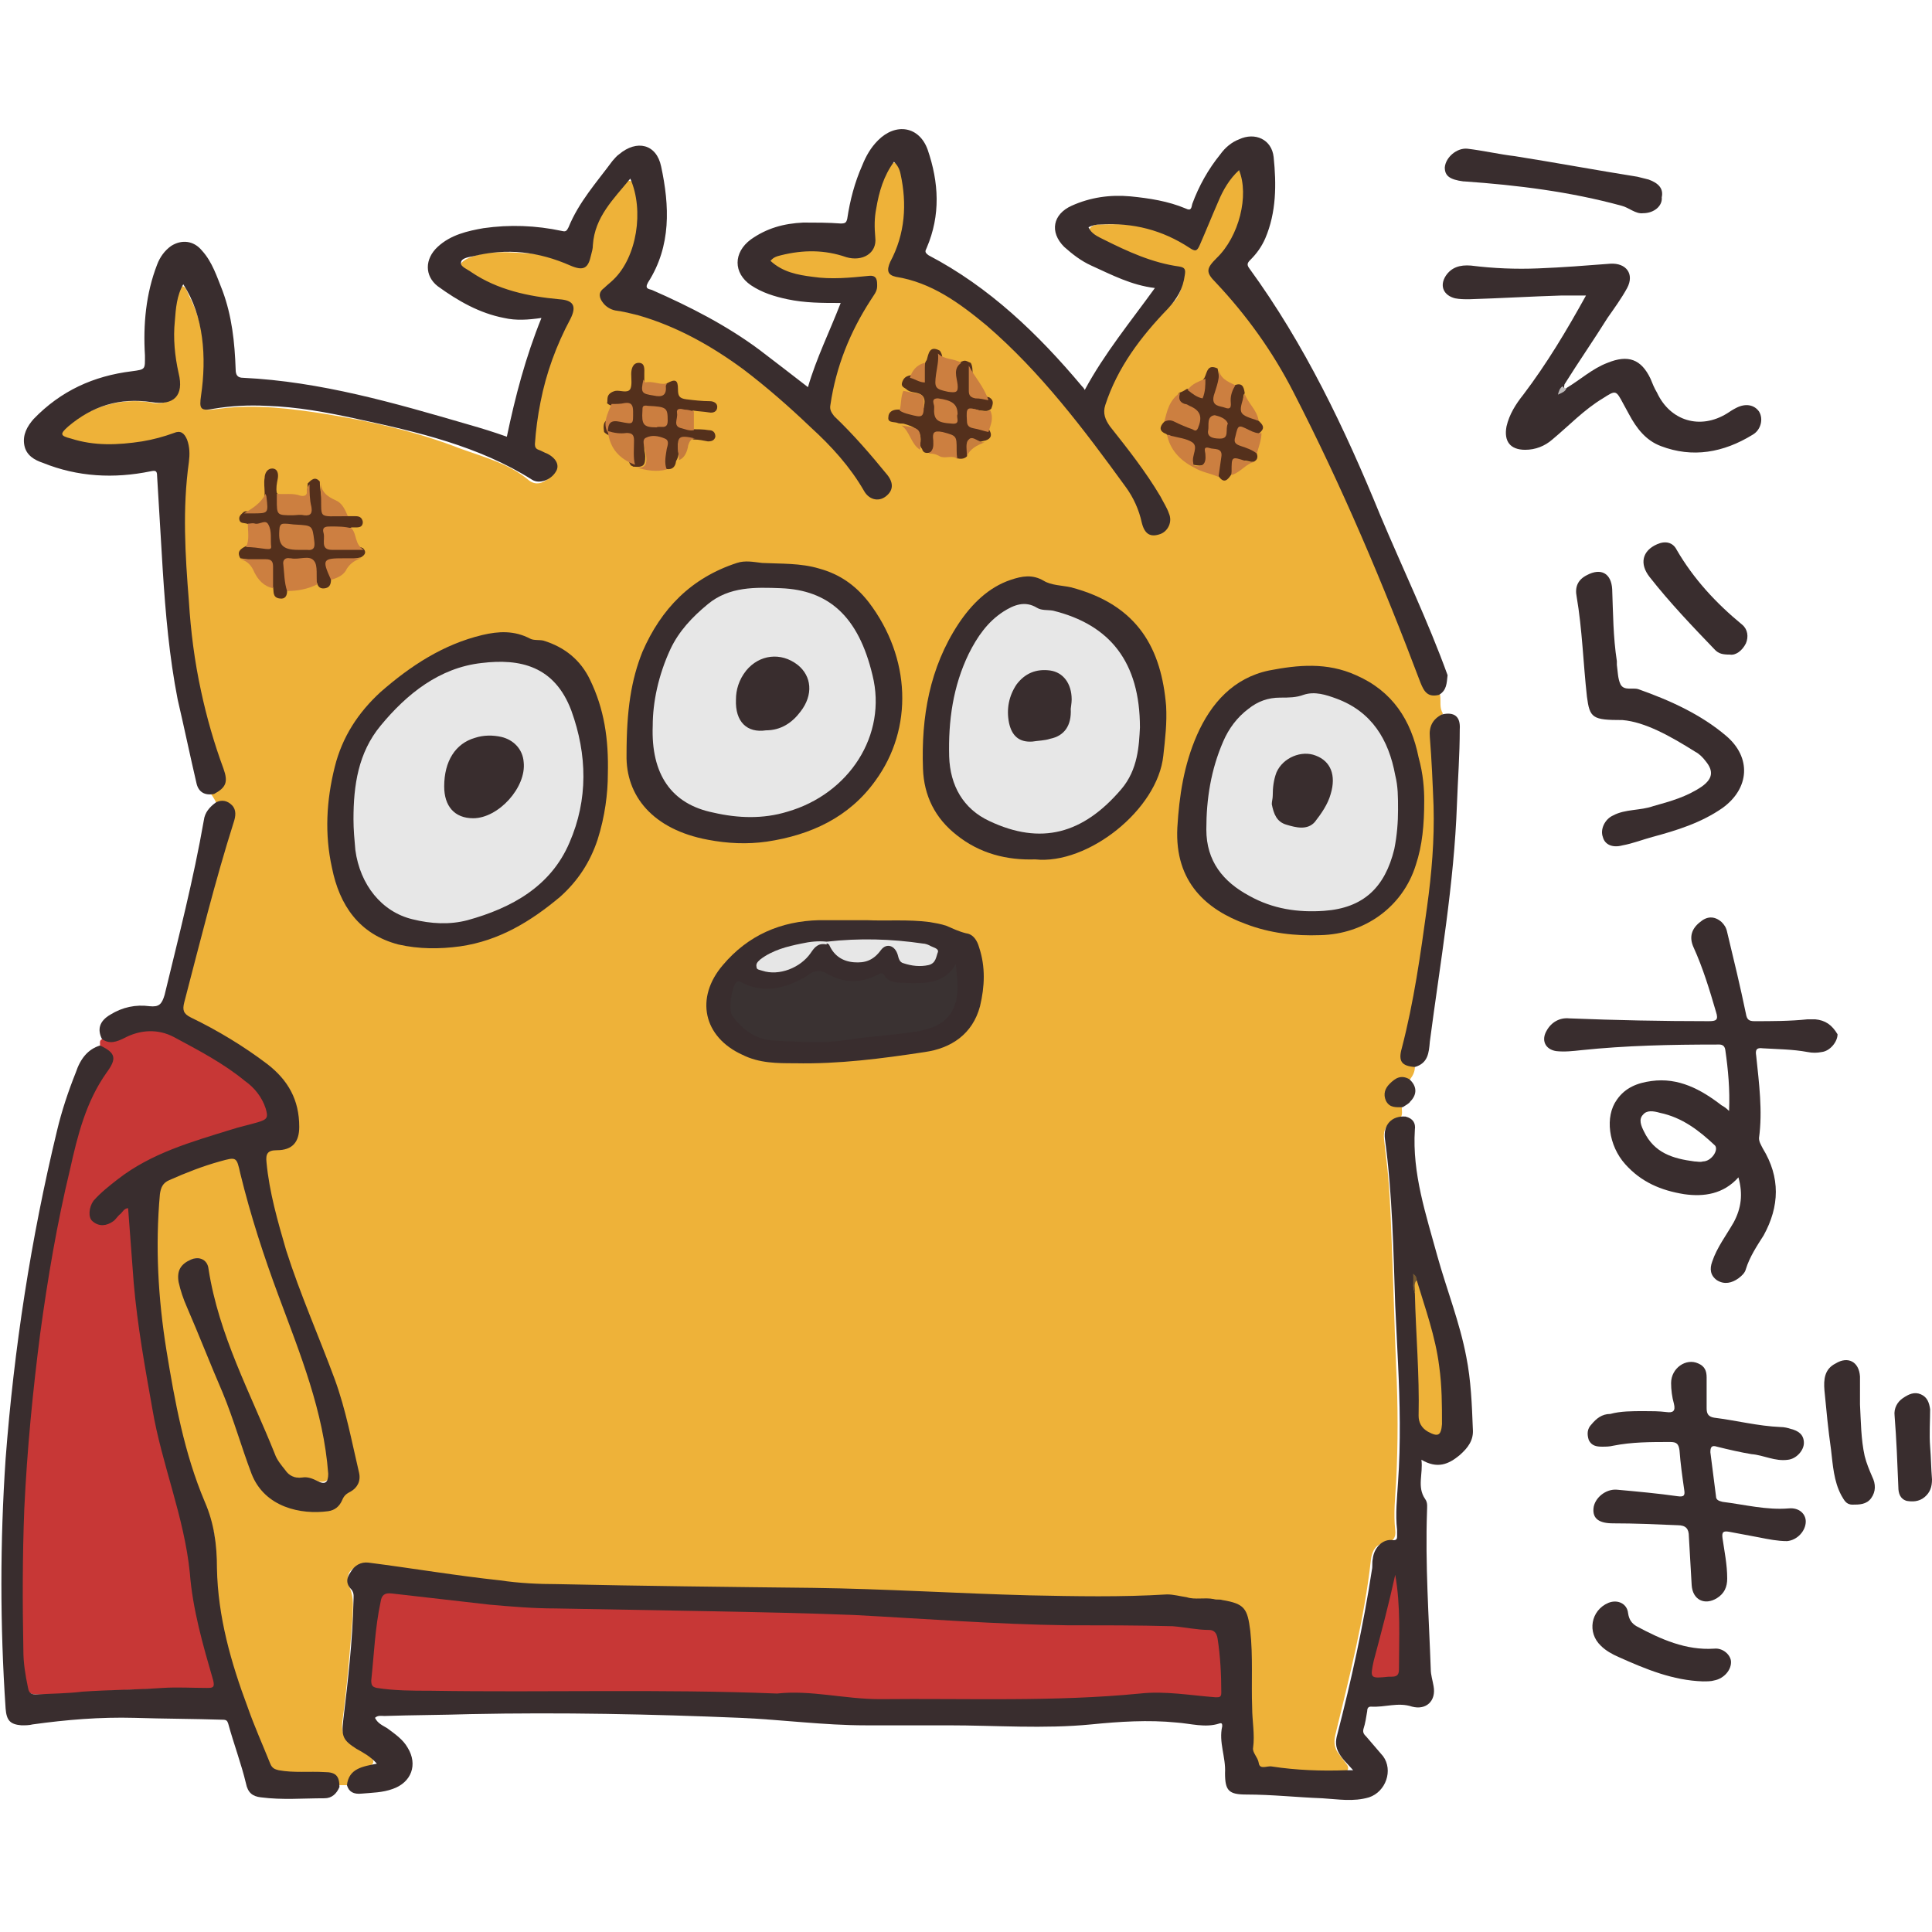
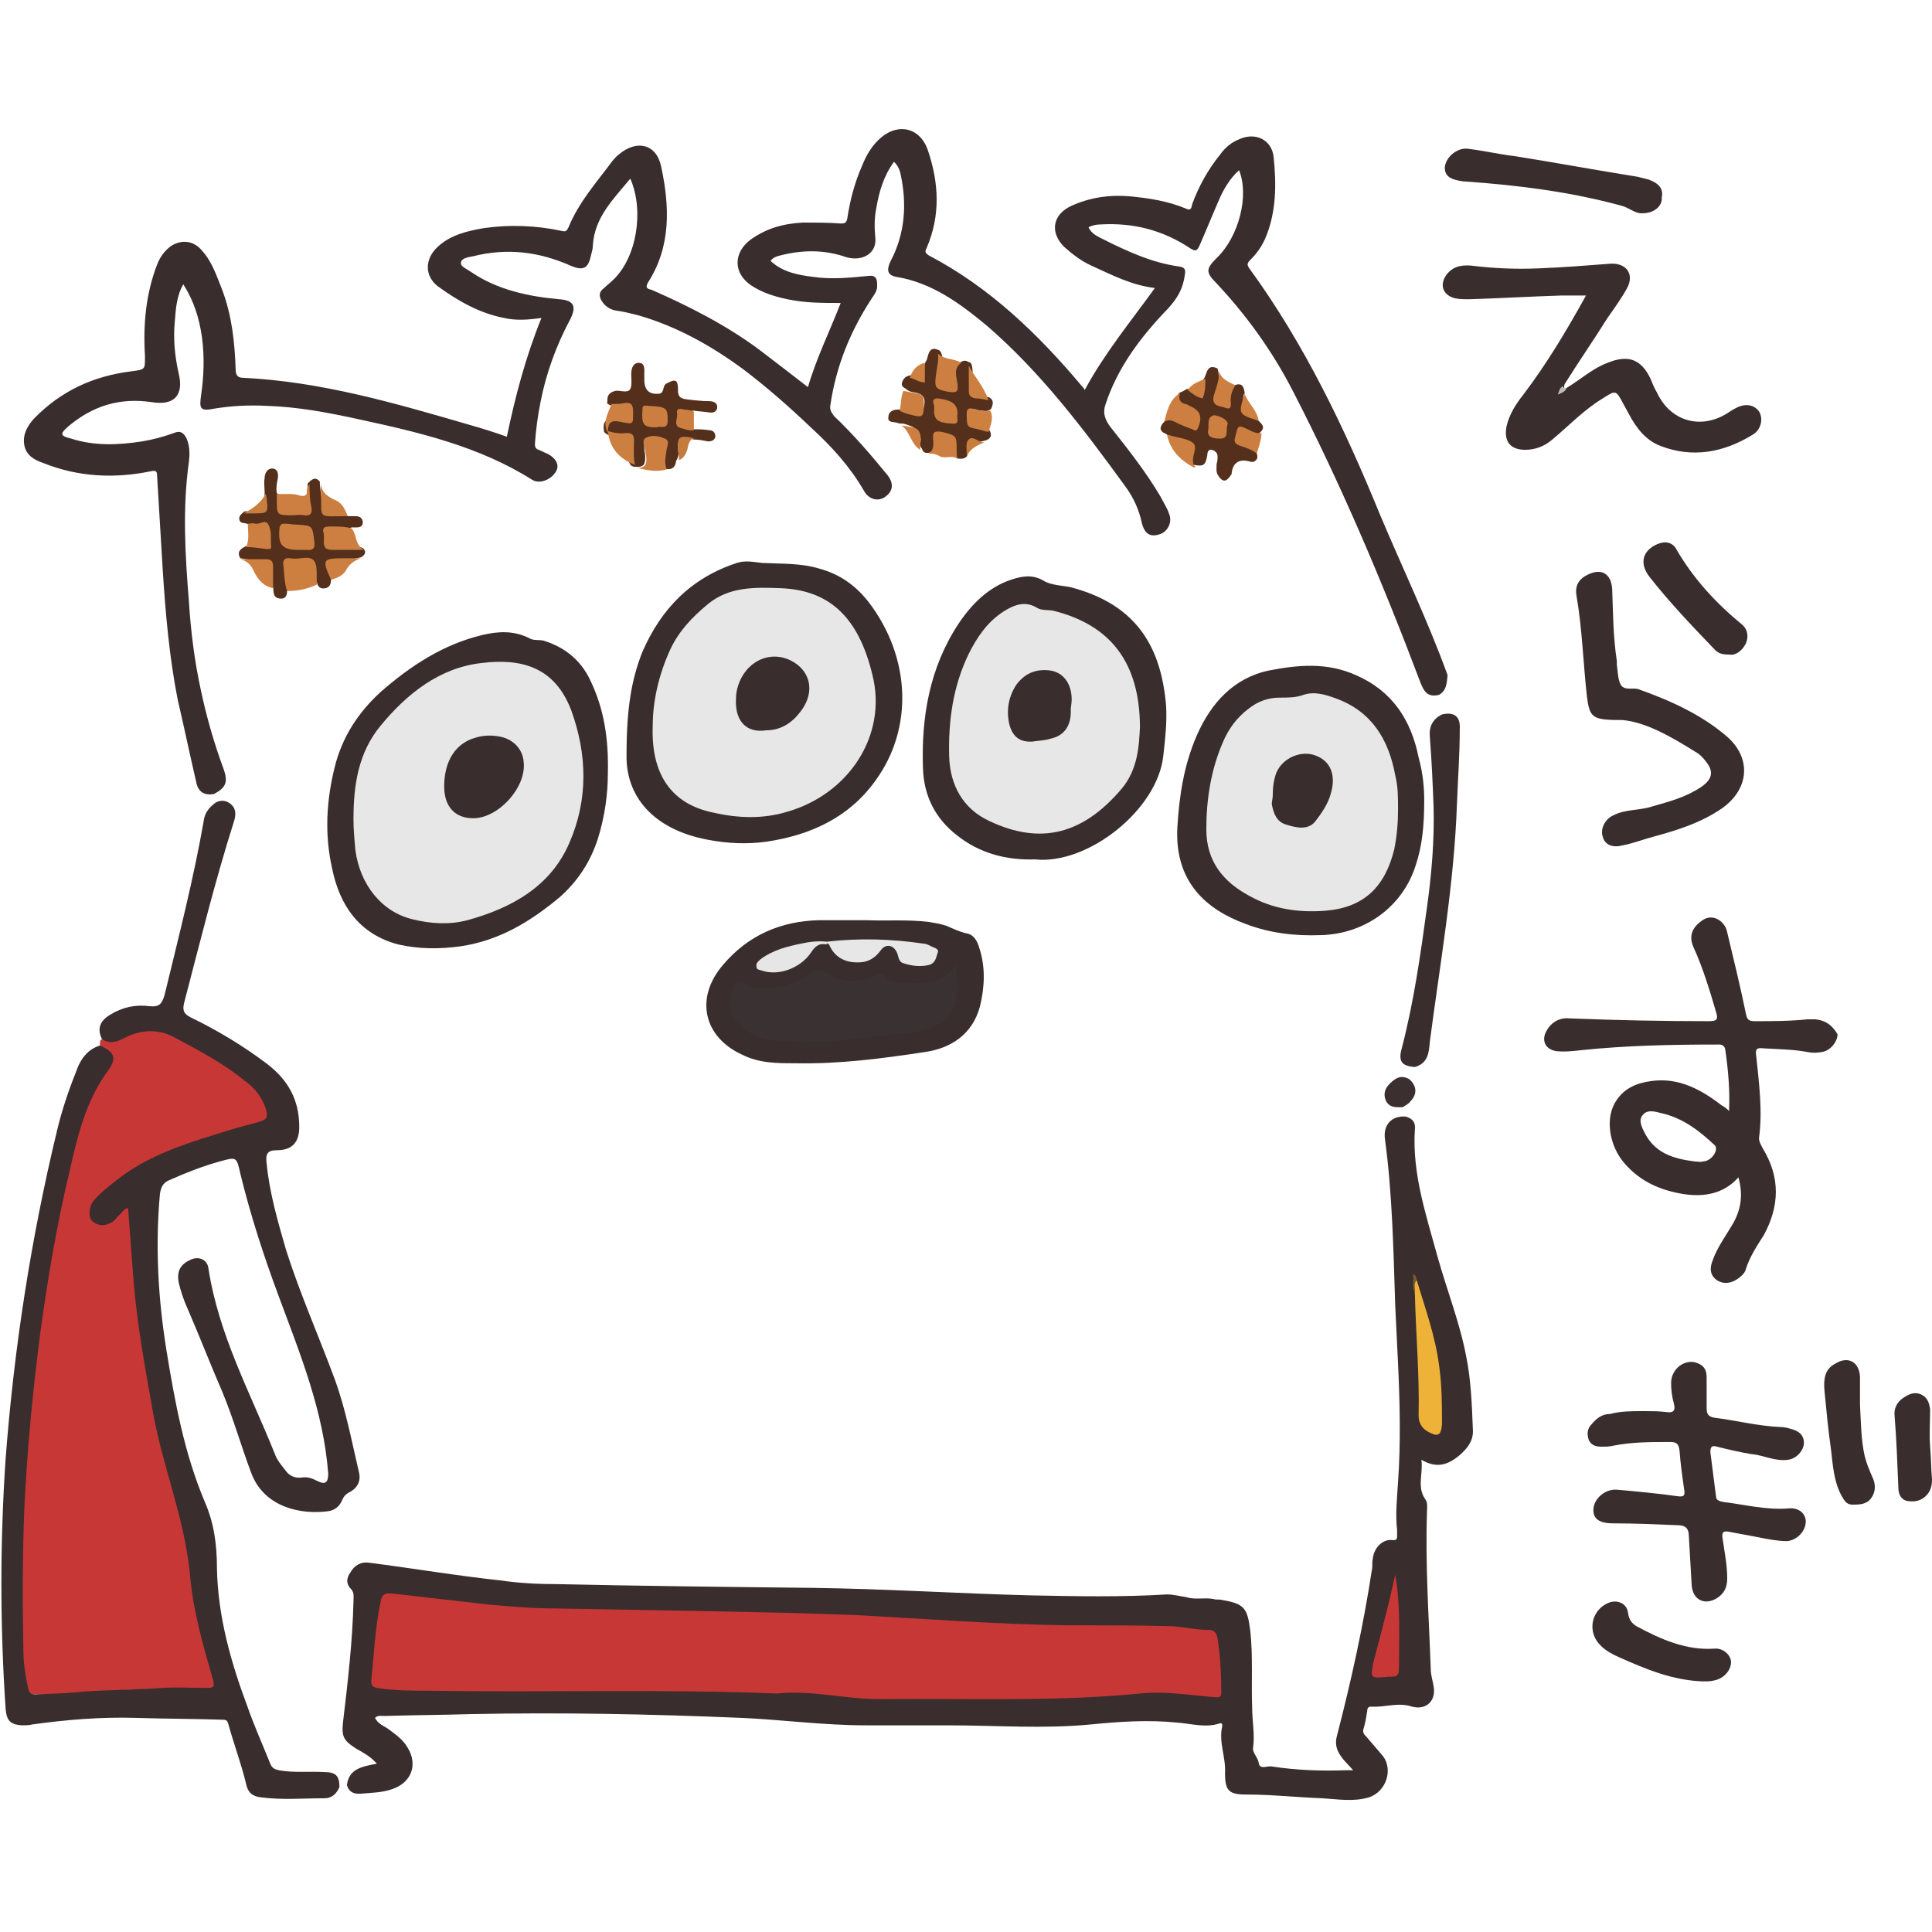
<svg xmlns="http://www.w3.org/2000/svg" version="1.1" id="レイヤー_1" x="0px" y="0px" viewBox="0 0 206.6 206.6" style="enable-background:new 0 0 206.6 206.6;" xml:space="preserve">
  <style type="text/css">
	.st0{fill:#EEB239;}
	.st1{fill:#392D2E;}
	.st2{fill:#C73736;}
	.st3{fill:#3B2F2F;}
	.st4{fill:#BEBBBB;}
	.st5{fill:#54301C;}
	.st6{fill:#CD7F40;}
	.st7{fill:#CD7F41;}
	.st8{fill:#CC7F40;}
	.st9{fill:#CB7F40;}
	.st10{fill:#CD8041;}
	.st11{fill:#CB7E40;}
	.st12{fill:#CD8040;}
	.st13{fill:#CA7E3F;}
	.st14{fill:#C57B3E;}
	.st15{fill:#CC8040;}
	.st16{fill:#C97E3F;}
	.st17{fill:#C77E3D;}
	.st18{fill:#C63736;}
	.st19{fill:#765A32;}
	.st20{fill:#E7E7E7;}
	.st21{fill:#3A3232;}
	.st22{fill:#E6E6E6;}
</style>
  <g>
-     <path class="st0" d="M37.1,190.9c-0.3,0-0.6,0-0.8,0c-0.4-1.1-1.3-1.4-2.5-1.3c-1.4,0.1-2.7,0.1-4.1-0.2c-0.5-0.1-0.9-0.4-1.2-0.9   c-2-4.7-3.8-9.4-4.8-14.4c-0.6-3.1-1.3-6.2-0.8-9.4c0.1-0.6-0.1-1.1-0.3-1.6c-3.4-7.6-4.9-15.6-5.8-23.8c-0.4-3.9-0.4-7.9-0.1-11.8   c0.1-0.8,0.5-1.4,1.2-1.8c2-1,4-1.7,6.2-2.2c1.1-0.3,1.4-0.1,1.6,0.9c1,4.4,2.4,8.7,3.9,13c1.4,3.8,3,7.6,4.1,11.5   c0.8,2.7,1.3,5.5,1.5,8.4c0.1,1-0.3,1.3-1.3,1.1c-0.7-0.2-1.5-0.3-2.2-0.4c-0.8,0-1.2-0.6-1.6-1.1c-0.8-1-1.3-2.2-1.8-3.3   c-1.7-4.2-3.4-8.3-4.9-12.5c-0.6-1.6-1-3.3-1.3-5c-0.2-1.1-0.6-1.6-1.3-1.5c-0.8,0.1-1.5,1-1.4,1.9c0.1,1,0.4,1.9,0.8,2.9   c1.3,3.1,2.7,6.2,3.9,9.4c0.8,2,1.4,4,2.1,6c0.2,0.7,0.5,1.3,0.7,2c1.3,3.5,3.9,4.4,7.4,4.4c0.9,0,1.6-0.4,2-1.2   c0.2-0.3,0.3-0.6,0.7-0.8c1-0.5,1.2-1.3,1-2.3c-0.8-4.7-2.2-9.2-4-13.6c-1.9-4.7-3.7-9.4-4.9-14.3c-0.4-1.6-0.7-3.1-0.8-4.7   c-0.1-1.4,0.1-1.5,1.4-1.7c1.5-0.2,2-0.8,2.1-2.4c0.1-2.7-1.1-4.8-3.2-6.3c-2.6-1.9-5.3-3.6-8.2-5c-0.9-0.4-1.1-0.9-0.8-1.8   c1.6-6.2,3.1-12.5,5-18.6c0.1-0.3,0.2-0.5,0.2-0.8c0.3-1.2-0.1-1.6-1.3-1.8c-0.1,0-0.3,0-0.4-0.1c-0.1-0.2-0.2-0.4-0.4-0.7   c-0.1-0.1-0.1-0.1-0.1-0.2c1.3-0.8,1-1.9,0.6-3.1c-1.6-4.3-2.6-8.7-3.1-13.2c-0.2-2.2-0.4-4.4-0.5-6.5c-0.1-2.3-0.1-4.5-0.2-6.8   c0-1.9,0.1-3.8,0.4-5.7c0-0.2,0-0.3,0-0.5c0.1-2.1-0.4-2.5-2.4-1.9c-3.1,0.9-6.2,1.1-9.3,0.4c-0.6-0.1-1.4-0.2-1.6-0.9   c-0.1-0.7,0.6-1.1,1.1-1.5c2.5-1.8,5.3-2.6,8.3-2.2c0.2,0,0.3,0.1,0.5,0.1c1.8,0.2,2.7-0.8,2.3-2.6c-0.4-1.8-0.6-3.6-0.5-5.4   c0.1-1.2,0.2-2.3,0.5-3.4c0.1-0.4,0.2-1.1,0.7-1.1s0.6,0.6,0.8,1c1.7,3.2,1.9,6.7,1.5,10.2c-0.2,2.1-0.3,2.2,1.8,1.9   c3.9-0.5,7.7,0,11.5,0.6c4.9,0.8,9.7,1.9,14.3,3.7c2.5,0.9,5.2,1.6,7.3,3.4c0.7,0.5,1.4,0.3,2-0.2s0.5-1.1,0-1.6   c-0.1-0.1-0.2-0.2-0.2-0.2c-2-0.6-1.7-2.1-1.5-3.6c0.5-3.6,1.5-7,3.2-10.3c0.3-0.5,0.5-1,0.7-1.5c0.2-0.8-0.1-1.2-0.8-1.3   c-2.1-0.2-4.1-0.7-6.1-1.3c-1.5-0.5-2.8-1.2-4-2c-1-0.7-0.9-1.3,0.2-1.8c2.1-0.9,4.3-0.6,6.5-0.5c1.6,0.1,3.1,0.7,4.6,1.3   c0.9,0.4,1.4,0.2,1.7-0.8c0.1-0.3,0.2-0.7,0.2-1c0.1-2.8,1.8-4.8,3.5-6.8c0.6-0.7,1.1-0.6,1.4,0.3c0.7,2.7,0.5,5.4-0.5,8.1   c-0.4,1-1.4,1.7-2.1,2.5c-1.1,1.2-0.9,2.2,0.7,2.5c6.8,1.2,12.3,5,17.4,9.3c2.9,2.4,5.7,4.9,7.9,8c0.4,0.6,0.8,1.1,1.1,1.7   c0.1,0.3,0.3,0.5,0.6,0.7c0.6,0.4,1.2,0.4,1.7-0.1c0.5-0.4,0.5-1,0.1-1.5C94,49.9,93,48.8,92,47.6c-0.8-0.9-1.7-1.8-2.6-2.7   c-0.6-0.6-0.8-1.2-0.7-2c0.4-2.7,1.4-5.3,2.5-7.8c0.5-1.2,1.2-2.3,1.9-3.4c0.2-0.3,0.4-0.6,0.5-1c0.1-0.5-0.1-0.9-0.7-0.8   c-1.1,0.1-2.3,0.1-3.4,0.2c-2.2,0.1-4.4-0.2-6.4-1.3c-0.3-0.2-0.7-0.4-0.7-0.8c0-0.5,0.5-0.7,0.8-0.8c2.2-0.7,4.4-0.6,6.7-0.2   c0.5,0.1,0.9,0.3,1.4,0.3c1.2,0.1,2.1-0.7,2-1.9c-0.2-2.3,0.3-4.6,1.2-6.7c0.2-0.6,0.5-1.3,1.1-1.3c0.8,0,0.9,0.9,1,1.5   c0.7,3.1,0.4,6.1-0.9,8.9c-0.6,1.3-0.5,1.4,0.8,1.7c3.4,0.8,6.3,2.7,8.9,4.9c5.8,4.9,10.3,10.9,14.8,17c1,1.4,1.7,2.9,2.2,4.5   c0.3,0.9,0.9,1.2,1.7,0.9c0.7-0.3,1-1,0.7-1.8c-0.8-2-2.1-3.7-3.3-5.4c-0.9-1.3-1.8-2.5-2.8-3.7c-0.8-1-0.9-1.9-0.5-3.1   c1.6-4.1,4.2-7.5,7.3-10.5c0.8-0.8,0.9-1.8,1-2.8c0-0.4-0.3-0.5-0.6-0.5c-2.5-0.4-4.7-1.5-7-2.4c-0.7-0.3-1.3-0.7-1.8-1.1   c-0.3-0.3-0.8-0.5-0.6-1c0.2-0.4,0.7-0.5,1.1-0.5c1.3,0,2.7-0.1,4,0.1c2,0.2,3.8,1.1,5.5,2.1c0.9,0.5,0.9,0.5,1.3-0.5   c0.7-1.8,1.5-3.6,2.4-5.4c0.3-0.7,0.7-1.3,1.2-1.8c0.6-0.5,1.1-0.4,1.1,0.4c0.1,1.9,0.3,3.8-0.5,5.6c-0.5,1.2-1.2,2.4-2.2,3.3   s-0.9,1.2,0,2.2c1.7,1.9,3.3,3.8,4.7,5.9c3.1,4.4,5.5,9.2,7.6,14.2c2.7,6.1,5.4,12.2,7.9,18.4c0.5,1.1,0.9,2.3,1.3,3.5   c0.4,1.1,0.8,2.1,2.1,2.3c0.1,0.7-0.1,1.4,0.3,2c-1.3,1.3-0.9,3-0.8,4.6c0.2,4.4,0.3,8.8-0.2,13.2c-0.6,5.1-1.4,10.2-2.4,15.3   c-0.1,0.7-0.3,1.3-0.5,2c-0.4,1.7-0.4,1.7,0.9,2.7c0,0.5-0.2,0.9-0.5,1.3c-0.2,0.2-0.5,0.1-0.8,0.1c-0.5,0.1-1,0.3-1.3,0.8   c-0.6,0.8-0.3,1.6,0.6,1.8c0.2,0.1,0.5,0.1,0.6,0.3c0,0.4,0.1,0.7-0.1,1.1c-0.2,0.1-0.4,0.3-0.6,0.3c-1,0.4-1.3,1.1-1.2,2   s0.2,1.7,0.3,2.6c0.3,2.6,0.4,5.2,0.5,7.9c0.2,4.6,0.3,9.3,0.5,13.9c0.2,4.1,0.2,8.2,0,12.2c-0.1,1.7-0.3,3.5-0.1,5.2   c0.1,0.8-0.2,1.3-1.1,1.4c-1,0.1-1.4,0.9-1.5,1.8c-0.7,6.3-2.3,12.5-3.8,18.7c-0.2,0.8-0.1,1.5,0.4,2.1c0.2,0.3,0.4,0.5,0.6,0.8   c0.2,0.3,0.5,0.5,0.3,0.9c-0.2,0.3-0.5,0.3-0.8,0.3c-1.4,0-2.8,0.1-4.2,0c-1.2-0.1-2.4-0.1-3.6-0.3c-1.4-0.2-2.1-1-2.2-2.5   c-0.1-3.2-0.1-6.4-0.1-9.5c0-1.2-0.2-2.4-0.3-3.6c-0.1-1.1-0.7-1.7-1.8-2c-0.8-0.2-1.6-0.3-2.4-0.3c-2.1-0.1-4.1-0.5-6.2-0.4   c-4.6,0.2-9.2,0.2-13.9,0c-3.4-0.1-6.8-0.2-10.2-0.5c-0.2,0-0.4,0-0.6,0c-6.1-0.1-12.1-0.1-18.2-0.3c-4.6-0.1-9.2-0.1-13.9-0.2   c-7.8-0.2-15.6-0.7-23.3-2.1c-1.1-0.2-2.2-0.3-3.3-0.4c-1.6-0.2-2.3,0.9-1.7,2.3c0.5,1.1,0.3,2.2,0.3,3.2   c-0.3,3.8-0.6,7.5-1.1,11.2c-0.1,1,0.2,1.7,1,2.2c0.7,0.4,1.4,0.8,2,1.4c0.5,0.5,0.4,0.9-0.2,1.1C38.5,189.2,37.7,189.9,37.1,190.9   z" />
    <path class="st1" d="M153.9,74.3c-1.2,0.3-1.6-0.3-2-1.3c-4-10.6-8.4-21-13.6-31.1c-2.2-4.3-5-8.2-8.3-11.7c-1.1-1.1-1-1.5,0.1-2.6   c2.4-2.3,3.5-6.7,2.4-9.4c-1,0.9-1.7,2.1-2.2,3.3c-0.7,1.6-1.3,3.1-2,4.7c-0.3,0.7-0.5,0.7-1.1,0.3c-2.9-1.9-6-2.7-9.5-2.5   c-0.5,0-0.9,0.1-1.3,0.3c0.3,0.7,1,1,1.6,1.3c2.6,1.3,5.2,2.5,8.1,2.9c0.6,0.1,0.7,0.3,0.6,0.9c-0.2,1.5-0.8,2.5-1.8,3.6   c-2.9,3-5.4,6.3-6.7,10.3c-0.3,0.9,0,1.6,0.5,2.3c1.9,2.4,3.8,4.8,5.4,7.5c0.3,0.6,0.7,1.2,0.9,1.8c0.4,0.9-0.1,1.9-0.9,2.2   c-1.1,0.4-1.7,0-2-1.2c-0.3-1.4-0.9-2.7-1.7-3.8c-4.5-6.2-9.1-12.3-14.9-17.3c-2.9-2.4-5.9-4.6-9.7-5.2c-0.9-0.2-1-0.7-0.6-1.6   c1.6-3,1.8-6.2,1.1-9.4c-0.1-0.5-0.3-0.9-0.7-1.3c-1.1,1.5-1.6,3.2-1.9,5c-0.2,1-0.2,2-0.1,3.1c0.2,1.7-1.4,2.6-3.1,2.1   c-2.3-0.8-4.6-0.8-7-0.2c-0.4,0.1-0.8,0.2-1.1,0.6c1.3,1.2,2.9,1.5,4.5,1.7c2,0.3,4,0.1,6-0.1c0.9-0.1,0.9,0.5,0.9,1.1   s-0.4,1-0.7,1.5c-2.2,3.4-3.7,7.1-4.3,11.2c-0.1,0.5,0.1,0.8,0.4,1.2c2.1,2,3.9,4.1,5.7,6.3c0.7,0.9,0.6,1.7-0.2,2.3   c-0.8,0.6-1.8,0.3-2.3-0.6c-1.5-2.6-3.5-4.8-5.7-6.8c-2.3-2.2-4.7-4.3-7.2-6.2c-3.4-2.5-7.1-4.6-11.3-5.8c-0.8-0.2-1.6-0.4-2.4-0.5   c-0.5-0.1-1-0.4-1.3-0.8c-0.4-0.5-0.6-1.1,0.1-1.6c0.3-0.3,0.7-0.6,1-0.9c2.5-2.4,3.3-7.4,1.8-10.8c-1.8,2.2-3.8,4.1-4,7.1   c0,0.4-0.1,0.7-0.2,1.1c-0.3,1.4-0.8,1.7-2.2,1.1c-3.4-1.5-6.8-1.9-10.4-1c-0.5,0.1-1.3,0.2-1.3,0.7c-0.1,0.4,0.7,0.7,1.1,1   c2.8,1.9,6.1,2.6,9.4,2.9c1.5,0.1,1.9,0.7,1.2,2.1c-1.5,2.8-2.6,5.8-3.2,8.9c-0.3,1.5-0.5,3-0.6,4.5c0,0.3,0.1,0.5,0.4,0.6   c0.3,0.1,0.6,0.3,0.9,0.4c1,0.5,1.4,1.3,0.9,2c-0.5,0.8-1.7,1.3-2.5,0.8c-5.7-3.6-12.2-5.1-18.7-6.5c-3.2-0.7-6.4-1.3-9.7-1.4   c-1.9-0.1-3.8,0-5.6,0.3c-1.5,0.3-1.6,0-1.4-1.4c0.6-4.1,0.3-8.5-1.9-11.9c-0.7,1.2-0.8,2.6-0.9,3.9c-0.2,1.9,0,3.8,0.4,5.6   c0.6,2.4-0.5,3.5-2.9,3.1c-3.4-0.5-6.3,0.4-8.9,2.6c-0.9,0.8-0.9,1,0.3,1.3c2.5,0.8,5,0.7,7.6,0.3c1.2-0.2,2.3-0.5,3.4-0.9   c0.7-0.3,1.1,0,1.4,0.7c0.3,0.8,0.3,1.6,0.2,2.4c-0.7,5-0.4,9.9,0,14.9c0.2,3.2,0.6,6.4,1.3,9.6c0.6,2.8,1.4,5.6,2.4,8.3   c0.5,1.4,0.3,2-1,2.7c-1,0.2-1.7-0.2-1.9-1.2c-0.7-3-1.3-5.9-2-8.9c-0.9-4.6-1.3-9.2-1.6-13.9c-0.2-3.3-0.4-6.7-0.6-10   c0-0.6-0.2-0.6-0.7-0.5c-3.9,0.8-7.8,0.6-11.5-0.9c-0.9-0.3-1.8-0.8-2-1.9c-0.2-1.1,0.3-2,1-2.8c2.9-3,6.4-4.6,10.5-5.1   c1.5-0.2,1.4-0.2,1.4-1.7c-0.2-3.3,0.1-6.6,1.3-9.7c0.3-0.8,0.8-1.5,1.5-2c1.1-0.7,2.4-0.6,3.3,0.5c1.1,1.2,1.6,2.8,2.2,4.3   c1,2.7,1.3,5.5,1.4,8.4c0,0.6,0.2,0.9,0.8,0.9c8.3,0.4,16.2,2.7,24.1,5c1.4,0.4,2.7,0.8,4.1,1.3c0.9-4.3,2-8.5,3.7-12.7   c-1.4,0.2-2.7,0.3-4,0c-2.6-0.5-4.9-1.8-7.1-3.4c-1.4-1.1-1.4-2.9,0-4.2c1.4-1.3,3.2-1.7,4.9-2c2.8-0.4,5.6-0.3,8.4,0.3   c0.4,0.1,0.5,0,0.7-0.4c1.1-2.7,3-4.8,4.7-7.1c0.2-0.2,0.4-0.5,0.7-0.7c1.9-1.6,4-1.1,4.5,1.3c0.9,4.2,1.1,8.5-1.4,12.4   c-0.4,0.7,0.1,0.7,0.4,0.8c4.1,1.8,8,3.8,11.5,6.4c1.7,1.3,3.4,2.6,5.2,4c0.9-3.1,2.3-5.9,3.5-9c-2,0-3.8,0-5.7-0.4   c-1.4-0.3-2.7-0.7-3.9-1.5c-1.9-1.3-1.9-3.5,0-4.9c1.7-1.2,3.5-1.7,5.6-1.8c1.3,0,2.7,0,4,0.1c0.5,0,0.6-0.1,0.7-0.5   c0.3-2,0.8-3.9,1.6-5.7c0.4-1,0.9-1.9,1.7-2.7c1.9-1.9,4.4-1.5,5.3,1c1.2,3.5,1.4,7-0.1,10.5c-0.2,0.4-0.2,0.5,0.2,0.8   c6.5,3.4,11.7,8.4,16.4,14c0.1,0.1,0.2,0.2,0.3,0.4c2.1-3.9,4.9-7.3,7.5-10.9c-2.5-0.3-4.6-1.4-6.8-2.4c-1.1-0.5-2-1.2-2.9-2   c-1.6-1.6-1.2-3.5,0.8-4.4s4.1-1.2,6.3-1c2,0.2,4,0.5,5.9,1.3c0.6,0.3,0.6-0.1,0.7-0.5c0.7-1.9,1.7-3.7,3-5.3   c0.5-0.7,1.2-1.3,2-1.6c1.7-0.8,3.5,0,3.7,1.9c0.3,2.9,0.3,5.9-0.9,8.7c-0.4,0.9-0.9,1.6-1.6,2.3c-0.3,0.3-0.4,0.5-0.1,0.9   c5.9,8.1,10.2,17.1,14,26.4c2.4,5.7,5.1,11.3,7.2,17.1C154.7,73.1,154.7,73.8,153.9,74.3z" />
    <path class="st1" d="M37.1,190.9c0.2-1.8,1.7-2,3.2-2.3c-0.7-0.8-1.5-1.2-2.2-1.6c-1.4-0.9-1.6-1.3-1.4-3c0.5-4.2,1-8.5,1.1-12.8   c0-0.4,0.1-0.8-0.2-1.2c-0.6-0.6-0.6-1.2-0.1-1.9c0.4-0.7,1.1-1.1,1.9-1c4.7,0.6,9.4,1.4,14.1,1.9c2,0.3,4.1,0.4,6.1,0.4   c9.1,0.2,18.2,0.3,27.3,0.4c7.7,0.1,15.5,0.6,23.2,0.8c4.9,0.1,9.8,0.2,14.7-0.1c0.7,0,1.4,0.2,2.1,0.3c0.9,0.3,1.9,0,2.9,0.2   c0.3,0.1,0.6,0,0.9,0.1c2.4,0.4,2.7,0.9,3,3.3c0.3,2.7,0.1,5.5,0.2,8.2c0,1.4,0.3,2.9,0.1,4.3c-0.1,0.5,0.5,1,0.6,1.6   c0.1,0.8,0.9,0.3,1.4,0.4c2.6,0.4,5.3,0.5,8,0.4c0.2,0,0.4,0,0.7,0c-0.6-0.7-1.1-1.1-1.5-1.8s-0.4-1.3-0.2-2   c1.5-5.8,2.8-11.7,3.7-17.6c0.1-0.4,0-0.8,0.1-1.2c0.1-1.1,1-2.2,2.2-2c0.3,0,0.4-0.1,0.4-0.4c0-0.2,0-0.5,0-0.7   c-0.2-1.7,0-3.4,0.1-5.1c0.3-4.2,0.2-8.5,0-12.7c-0.1-2.1-0.2-4.1-0.3-6.2c-0.2-6-0.3-11.9-1.1-17.8c-0.2-1.5,0.7-2.5,2.2-2.4   c0.8,0.2,1.1,0.7,1,1.4c-0.3,4.7,1.2,9.1,2.4,13.5c1,3.6,2.4,7.1,3.1,10.8c0.5,2.5,0.6,5.1,0.7,7.7c0.1,1.2-0.5,2-1.4,2.8   c-1.2,1-2.4,1.5-4.1,0.5c0.2,1.5-0.5,2.9,0.4,4.2c0.3,0.4,0.2,0.9,0.2,1.3c-0.2,5.7,0.2,11.3,0.4,16.9c0,0.6,0.2,1.2,0.3,1.8   c0.3,1.6-0.8,2.6-2.3,2.2c-1.5-0.5-2.9,0.1-4.4,0c-0.3,0-0.4,0.2-0.4,0.5c-0.1,0.6-0.2,1.3-0.4,1.9c-0.1,0.4,0.1,0.6,0.3,0.8   c0.6,0.7,1.2,1.4,1.8,2.1c1.1,1.5,0.3,3.8-1.5,4.4c-1.7,0.5-3.3,0.2-5,0.1c-2.7-0.1-5.4-0.4-8.1-0.4c-1.9,0-2.3-0.4-2.3-2.3   c0.1-1.7-0.7-3.3-0.3-5c0-0.2,0-0.4-0.3-0.3c-1.5,0.5-3.1,0-4.6-0.1c-3-0.3-6.1-0.1-9.1,0.2c-5.1,0.5-10.2,0.1-15.3,0.1   c-2.9,0-5.9,0-8.8,0c-4.5,0-8.9-0.6-13.4-0.8c-9.6-0.4-19.2-0.6-28.9-0.4c-3.1,0.1-6.2,0.1-9.2,0.2c-0.3,0-0.7-0.1-1,0.2   c0.3,0.6,0.8,0.8,1.3,1.1c0.8,0.6,1.7,1.2,2.2,2.1c1.1,1.8,0.4,3.7-1.6,4.4c-1.1,0.4-2.2,0.4-3.3,0.5   C37.8,191.9,37.3,191.6,37.1,190.9z" />
    <path class="st2" d="M10.7,111.8c0-0.3-0.1-0.6,0.3-0.7c1,0,1.9-0.2,2.9-0.6c1.7-0.7,3.5-0.7,5.1,0.2c2.5,1.4,5.1,2.8,7.4,4.6   c1,0.8,1.8,1.8,2.3,3s0.2,1.8-1.1,2.1c-3.4,0.9-6.8,1.9-10.1,3.2c-2.6,1.1-4.8,2.6-6.8,4.5c-0.7,0.7-0.9,1.6-0.5,2.1   c0.5,0.5,1.4,0.3,2.2-0.4c0.4-0.3,0.8-1,1.3-0.8c0.5,0.3,0.5,1,0.5,1.6c0.2,6.5,1.1,12.9,2.3,19.2c0.7,3.7,1.6,7.4,2.7,11   c0.5,1.8,0.9,3.6,1.1,5.4c0.5,4.2,1.4,8.3,2.5,12.4c0.5,1.9,0.4,2.1-1.6,2c-5-0.1-10,0.2-15,0.6c-0.8,0.1-1.5,0-2.3,0   c-0.7,0-1.1-0.3-1.3-1.1c-0.3-1.4-0.5-2.9-0.5-4.4c0-4.3-0.1-8.6,0-12.9c0.1-3.7,0.4-7.4,0.7-11.2c0.5-5.8,1.3-11.6,2.3-17.4   c0.8-4.4,1.6-8.8,2.9-13.1c0.6-2.1,1.3-4.2,2.5-6C11.9,113.4,11.9,113.4,10.7,111.8z" />
    <path class="st1" d="M10.7,111.8c1.7,0.8,1.8,1.4,0.7,2.9c-2.2,3.1-3.1,6.7-3.9,10.3c-1.4,5.8-2.4,11.7-3.2,17.6   c-0.8,6.2-1.4,12.4-1.7,18.7c-0.2,5.1-0.2,10.1-0.1,15.2c0,1.3,0.2,2.6,0.5,4c0.1,0.6,0.4,0.7,0.9,0.7c1.6-0.1,3.3-0.1,4.9-0.3   c2.9-0.2,5.7-0.2,8.6-0.4c1.6-0.1,3.1,0,4.7,0c0.6,0,0.9,0,0.7-0.8c-1.1-3.8-2.2-7.6-2.5-11.5c-0.6-6-3-11.6-4-17.5   c-0.8-4.5-1.6-8.9-2-13.5c-0.2-2.6-0.4-5.3-0.6-8c-0.4,0-0.6,0.4-0.8,0.6c-0.3,0.2-0.5,0.6-0.8,0.8c-0.7,0.5-1.5,0.6-2.2,0   c-0.5-0.4-0.4-1.5,0.1-2.2c0.8-0.9,1.7-1.6,2.6-2.3c3.6-2.8,7.9-4,12.1-5.3c0.9-0.3,1.9-0.5,2.9-0.8s1.1-0.5,0.8-1.5   c-0.4-1.2-1.2-2.2-2.2-2.9c-2.3-1.9-5-3.3-7.6-4.7c-1.7-0.9-3.6-0.8-5.3,0.1c-0.8,0.4-1.6,0.7-2.4,0.1c-0.5-1-0.3-1.9,0.9-2.6   c1.3-0.8,2.7-1.1,4.2-0.9c1,0.1,1.3-0.2,1.6-1.2c1.5-6.2,3.1-12.4,4.2-18.7c0.1-0.8,0.6-1.4,1.3-1.9c0.6-0.3,1.2-0.2,1.7,0.3   s0.4,1.2,0.2,1.8c-2,6.3-3.6,12.8-5.3,19.3c-0.2,0.8-0.1,1.2,0.7,1.6c2.9,1.4,5.7,3.1,8.2,5c2.2,1.7,3.4,3.8,3.4,6.7   c0,1.6-0.7,2.5-2.4,2.5c-1,0-1.2,0.4-1.1,1.3c0.3,3.2,1.2,6.3,2.1,9.4c1.5,4.7,3.5,9.2,5.2,13.8c1.2,3.3,1.8,6.6,2.6,10   c0.2,0.9-0.2,1.6-0.9,2c-0.4,0.2-0.7,0.4-0.9,0.9c-0.3,0.7-0.8,1.1-1.5,1.2c-2.9,0.4-6.8-0.4-8.2-4c-1.1-2.9-1.9-5.8-3.1-8.7   c-1.3-3-2.5-6.1-3.8-9.1c-0.4-0.9-0.7-1.8-0.9-2.7c-0.2-1.2,0.2-1.9,1.3-2.4c0.9-0.4,1.8,0,1.9,1c1.1,7.1,4.5,13.3,7.1,19.8   c0.2,0.6,0.7,1.2,1.1,1.7c0.4,0.6,1,0.9,1.8,0.8c0.6-0.1,1.1,0.1,1.7,0.4c0.8,0.4,1.1,0.1,1.1-0.8c-0.5-6.7-3-12.8-5.3-19   c-1.6-4.3-3-8.6-4.1-13.1c-0.4-1.8-0.4-1.8-2.2-1.3c-1.8,0.5-3.6,1.2-5.4,2c-0.7,0.3-0.9,0.8-1,1.5c-0.5,5.6-0.2,11.1,0.7,16.7   c0.9,5.5,1.9,11,4.1,16.2c1,2.3,1.3,4.6,1.3,7.1c0.1,5.2,1.5,10.1,3.3,14.9c0.7,2,1.6,4,2.4,6c0.2,0.5,0.5,0.6,0.9,0.7   c1.6,0.3,3.3,0.1,4.9,0.2c1.2,0,1.6,0.4,1.6,1.6c-0.3,0.7-0.8,1.2-1.6,1.2c-2.3,0-4.5,0.2-6.8-0.1c-0.9-0.1-1.4-0.5-1.6-1.5   c-0.5-2.1-1.3-4.2-1.9-6.4c-0.1-0.3-0.2-0.4-0.6-0.4c-3.1-0.1-6.3-0.1-9.4-0.2c-3.7-0.1-7.3,0.2-10.9,0.7c-0.4,0.1-0.8,0.1-1.2,0.1   c-1.2-0.1-1.6-0.5-1.7-1.8c-0.6-8.9-0.6-17.8,0-26.7c0.9-11.8,2.7-23.5,5.5-35.1c0.5-2.1,1.2-4.2,2-6.2   C8.6,113.2,9.4,112.2,10.7,111.8z" />
    <path class="st1" d="M167.5,41.5c1.5-0.9,2.8-2.1,4.4-2.7c2.2-0.9,3.6-0.4,4.6,1.7c0.2,0.5,0.4,1,0.7,1.5c1.4,3,4.6,4,7.5,2.2   c0.3-0.2,0.6-0.4,1-0.6c1-0.5,1.9-0.3,2.4,0.4c0.5,0.8,0.2,2-0.7,2.5c-3.1,1.9-6.4,2.5-9.8,1.2c-1.6-0.6-2.6-1.9-3.4-3.4   c-0.2-0.4-0.4-0.7-0.6-1.1c-0.8-1.5-0.8-1.5-2.2-0.6c-2,1.2-3.6,2.9-5.4,4.4c-0.8,0.7-1.8,1.1-2.9,1.1c-1.6,0-2.3-0.9-2-2.5   c0.3-1.3,1-2.4,1.8-3.4c2.5-3.3,4.6-6.8,6.7-10.6c-0.9,0-1.7,0-2.6,0c-3.3,0.1-6.6,0.3-9.9,0.4c-0.5,0-1,0-1.5-0.1   c-1.2-0.3-1.7-1.3-1-2.4c0.6-0.9,1.5-1.2,2.7-1.1c2.4,0.3,4.8,0.4,7.2,0.3c2.6-0.1,5.1-0.3,7.7-0.5c1.7-0.1,2.6,1.1,1.8,2.6   c-0.6,1.1-1.4,2.2-2.1,3.2c-1.5,2.4-3.1,4.7-4.6,7.1c0,0.1-0.1,0.3,0,0.4C167.2,41.8,167.4,41.7,167.5,41.5z" />
    <path class="st1" d="M175.8,150.9c0.8,0,1.6,0,2.4,0.1c0.7,0.1,1-0.1,0.8-0.9c-0.2-0.7-0.3-1.5-0.3-2.2c0-1.6,1.6-2.7,2.9-2.1   c0.7,0.3,0.9,0.8,0.9,1.5c0,1.1,0,2.2,0,3.3c0,0.6,0.2,0.9,0.8,1c2.4,0.3,4.7,0.9,7.1,1c0.4,0,0.8,0.1,1.1,0.2   c0.8,0.2,1.4,0.6,1.4,1.5c0,0.8-0.8,1.7-1.7,1.8c-1.4,0.2-2.6-0.5-3.9-0.6c-1.2-0.2-2.5-0.5-3.7-0.8c-0.6-0.2-0.7,0.1-0.7,0.6   c0.2,1.6,0.4,3.1,0.6,4.7c0,0.4,0.3,0.5,0.7,0.6c2.4,0.3,4.7,0.9,7.1,0.7c1.1-0.1,1.8,0.6,1.8,1.4c0,1-0.9,2-2,2.1   c-1,0-2-0.2-3-0.4c-1.1-0.2-2.1-0.4-3.2-0.6c-0.6-0.1-0.8,0-0.7,0.7c0.2,1.4,0.5,2.8,0.5,4.3c0,0.9-0.3,1.6-1.1,2.1   c-1.3,0.8-2.6,0.2-2.7-1.4c-0.1-1.7-0.2-3.5-0.3-5.2c0-0.8-0.3-1.2-1.2-1.2c-2.3-0.1-4.6-0.2-6.9-0.2c-1.5,0-2.2-0.5-2.1-1.6   c0.1-1.1,1.3-2.1,2.5-2c2.2,0.2,4.4,0.4,6.5,0.7c0.7,0.1,0.8-0.1,0.7-0.7c-0.2-1.4-0.4-2.8-0.5-4.2c-0.1-0.7-0.3-0.9-1-0.9   c-2.1,0-4.1,0-6.1,0.4c-0.4,0.1-0.8,0.1-1.2,0.1c-0.6,0-1.1-0.1-1.4-0.7c-0.2-0.6-0.2-1.2,0.3-1.7c0.5-0.6,1.1-1.1,2-1.1   C173.3,150.9,174.5,150.9,175.8,150.9z" />
    <path class="st1" d="M173.5,77c-3.2,0-3.5-0.2-3.8-2.5c-0.4-3.6-0.5-7.2-1.1-10.7c-0.2-1,0.1-1.8,1.1-2.3c1.5-0.8,2.6-0.2,2.7,1.5   c0.1,2.6,0.1,5.1,0.5,7.7c0,0.1,0,0.3,0,0.4c0.1,0.7,0.1,1.5,0.4,2.1c0.4,0.7,1.3,0.3,1.9,0.5c3.4,1.2,6.7,2.7,9.4,5   s2.5,5.6-0.4,7.7c-2.3,1.6-4.9,2.4-7.5,3.1c-1.1,0.3-2.1,0.7-3.2,0.9c-1.1,0.3-1.9-0.1-2.1-0.9c-0.3-0.8,0.2-1.9,1.1-2.3   c1.3-0.7,2.9-0.5,4.3-1c1.8-0.5,3.6-1,5.2-2.1c1.1-0.8,1.3-1.6,0.4-2.7c-0.3-0.4-0.7-0.8-1.1-1C178.6,78.7,175.9,77.2,173.5,77z" />
    <path class="st1" d="M151.3,114.1c-1.4-0.1-1.8-0.6-1.4-2c1.3-5,2-10,2.7-15.1c0.5-3.6,0.8-7.2,0.7-10.8c-0.1-2.5-0.2-4.9-0.4-7.4   c-0.1-1.1,0.3-1.9,1.3-2.4c1.3-0.3,2,0.2,1.9,1.6c0,2.7-0.2,5.3-0.3,8c-0.3,8.5-1.8,17-2.9,25.4   C152.8,112.6,152.7,113.7,151.3,114.1z" />
    <path class="st1" d="M175.7,22.8c-0.8,0.1-1.5-0.6-2.3-0.8c-5.5-1.5-11.1-2.2-16.8-2.6h-0.1c-1.5-0.2-2-0.6-2-1.5   c0.1-1.1,1.3-2.1,2.4-2c1.7,0.2,3.4,0.6,5.1,0.8c4.4,0.7,8.7,1.5,13.1,2.2c0.4,0.1,0.8,0.2,1.2,0.3c1.1,0.4,1.6,1,1.4,1.9   C177.8,22,176.9,22.8,175.7,22.8z" />
    <path class="st1" d="M182.1,179.8c-3.2-0.1-6.1-1.3-9-2.6c-0.7-0.3-1.4-0.7-1.9-1.2c-1.5-1.4-1.1-3.8,0.8-4.6c1-0.4,2,0.1,2.1,1.1   c0.1,0.7,0.4,1.1,0.9,1.4c2.6,1.4,5.3,2.6,8.3,2.4c0.9-0.1,1.7,0.6,1.8,1.3c0.1,0.9-0.7,1.9-1.8,2.1   C183,179.8,182.5,179.8,182.1,179.8z" />
    <path class="st1" d="M198.9,150.2c0.1,1.8,0.1,3.7,0.5,5.5c0.2,0.8,0.5,1.5,0.8,2.2c0.4,0.8,0.4,1.6-0.1,2.3s-1.3,0.7-2,0.7   s-0.9-0.5-1.2-1c-0.8-1.5-0.9-3.2-1.1-4.9c-0.3-2.1-0.5-4.2-0.7-6.3c-0.1-1.2,0-2.3,1.2-2.9c1.3-0.8,2.5-0.2,2.6,1.4   C198.9,148.2,198.9,149.2,198.9,150.2z" />
    <path class="st1" d="M185,70c-0.8,0-1.2-0.1-1.6-0.5c-2.4-2.5-4.8-5-7-7.8c-1.1-1.4-0.8-2.8,0.8-3.5c0.9-0.4,1.7-0.2,2.1,0.6   c1.8,3.1,4.2,5.7,7,8c0.6,0.5,0.7,1.3,0.4,2C186.3,69.6,185.6,70.1,185,70z" />
    <path class="st1" d="M206.4,154.7c0.1,1.2,0.1,2.3,0.2,3.5c0,0.8-0.2,1.4-0.8,1.9s-1.3,0.5-1.9,0.4c-0.7-0.2-0.9-0.8-0.9-1.5   c-0.1-2.5-0.2-5.1-0.4-7.6c-0.1-0.8,0.3-1.5,0.9-1.9c0.6-0.4,1.2-0.7,1.9-0.4s0.9,0.9,1,1.6C206.4,151.9,206.3,153.4,206.4,154.7   L206.4,154.7z" />
    <path class="st3" d="M150,118.4c-0.7,0-1.4,0.1-1.8-0.7c-0.3-0.7-0.1-1.3,0.4-1.8c0.6-0.6,1.2-1,2.1-0.5c0.8,0.7,0.9,1.6,0.1,2.4   C150.7,118,150.3,118.2,150,118.4z" />
    <path class="st4" d="M167.5,41.5c-0.1,0.4-0.5,0.5-0.9,0.7c0.1-0.4,0.2-0.7,0.5-0.9C167.2,41.5,167.3,41.5,167.5,41.5z" />
    <path class="st1" d="M65,82.8c0,2-0.3,4.5-1.1,7c-0.8,2.4-2.1,4.4-4,6.1c-3.1,2.6-6.5,4.7-10.7,5.3c-2.2,0.3-4.4,0.3-6.6-0.2   c-4.2-1.1-6.3-4.2-7.1-8.2c-0.8-3.6-0.6-7.2,0.3-10.8c0.8-3.2,2.5-5.8,4.9-8c3.2-2.8,6.7-5.1,10.9-6.1c1.7-0.4,3.4-0.5,5.1,0.4   c0.4,0.2,0.9,0.1,1.4,0.2c2.3,0.7,4,2.1,5,4.2C64.6,75.8,65.1,79,65,82.8z" />
    <path class="st1" d="M67,80.7c0-4.8,0.5-8,1.7-11c2-4.6,5.2-7.9,10.1-9.5c0.9-0.3,1.8-0.1,2.7,0c2,0.1,4.1,0,6.1,0.6   c2.2,0.6,3.9,1.8,5.3,3.6c4.5,5.9,4.8,13.5,0.7,19.1c-2.8,3.9-6.9,5.8-11.6,6.5c-2.1,0.3-4.2,0.2-6.3-0.2   C69.8,88.7,66.9,85.1,67,80.7z" />
    <path class="st1" d="M110.7,91.9c-3,0.1-5.9-0.6-8.4-2.6c-2.3-1.8-3.5-4.2-3.6-7.1c-0.2-5.5,0.7-10.8,3.8-15.5   c1.4-2.1,3.2-3.9,5.6-4.7c1.2-0.4,2.3-0.6,3.5,0.1c0.8,0.5,2,0.5,2.9,0.7c7.3,1.9,9.7,6.7,10.2,12.7c0.1,1.8-0.1,3.5-0.3,5.3   C123.8,86.6,116.3,92.5,110.7,91.9z" />
    <path class="st1" d="M152.3,85.6c0,2.6-0.2,4.8-0.9,6.9c-1.4,4.5-5.5,7.4-10.2,7.5c-2.7,0.1-5.4-0.2-8-1.2   c-4.1-1.5-7.6-4.4-7.3-10.3c0.2-3.4,0.7-6.7,2.1-9.9c1.5-3.4,3.9-6.1,7.7-6.9c3.1-0.6,6.2-0.9,9.3,0.5c3.9,1.7,5.9,4.8,6.7,8.8   C152.2,82.8,152.3,84.4,152.3,85.6z" />
    <path class="st1" d="M92.7,98.4c2,0.1,4.4-0.1,6.7,0.2c0.6,0.1,1.2,0.2,1.8,0.4c0.7,0.3,1.3,0.6,2.1,0.8c0.8,0.1,1.2,0.8,1.4,1.5   c0.7,2.1,0.6,4.2,0.1,6.3c-0.8,3-3.1,4.5-5.9,4.9c-4.6,0.7-9.2,1.3-13.9,1.2c-1.9,0-3.8,0-5.6-0.9c-4.2-1.9-5.1-6.1-2.1-9.6   c2.7-3.2,6.2-4.7,10.3-4.8C89.1,98.4,90.7,98.4,92.7,98.4z" />
    <path class="st5" d="M30.7,63.2c0,0.5-0.2,0.9-0.8,0.8c-0.8-0.1-0.6-0.8-0.7-1.2c-0.4-0.6-0.3-1.2-0.3-1.9c0-0.6-0.3-0.9-0.9-0.9   c-0.8,0-1.5-0.2-2.3-0.3c-0.4-0.7,0-1,0.6-1.3c0.5-0.3,1.1-0.2,1.7-0.1c0.6,0.1,0.8,0,0.7-0.7c-0.1-1.4,0-1.4-1.5-1.4   c-0.3,0-0.5-0.1-0.8-0.2c-0.3-0.1-0.7,0-0.8-0.4c-0.1-0.4,0.2-0.6,0.4-0.8c0.2-0.2,0.4-0.1,0.7-0.1c1.5-0.3,1.6-0.3,1.6-2   c0-0.5-0.1-1.1,0-1.6c0-0.5,0.3-1,0.8-1c0.6,0,0.7,0.6,0.6,1.1s-0.2,1-0.1,1.5c0.2,0.2,0.2,0.5,0.2,0.8c0,0.9,0.4,1.3,1.3,1.2   c0.3,0,0.7,0,1,0c0.5,0,0.8-0.2,0.7-0.8c-0.1-0.8,0.1-1.5,0.1-2.2c0.4-0.4,0.8-0.8,1.3-0.2c0,0.8,0.2,1.7,0.3,2.5   c0,0.6,0.3,0.9,0.9,0.9c0.6,0,1.2-0.1,1.7,0.3c0.3,0,0.6,0,0.9,0c0.4,0,0.7,0.1,0.8,0.6c0,0.5-0.3,0.6-0.7,0.6c-0.2,0-0.3,0-0.5,0   c-0.6,0.3-1.2,0-1.8,0.1c-0.4,0.1-1,0-0.9,0.6c0,0.6,0.1,1.2,0.9,1.2c0.9,0,1.8-0.1,2.7,0.2c0.1,0,0.2,0.1,0.3,0.1   c0.4,0.4,0.3,0.7-0.2,1c-0.9,0.2-1.7,0.3-2.6,0.3c-0.8-0.1-0.9,0.3-0.7,1c0.1,0.3,0.2,0.6,0.1,1c0,0.5-0.1,0.9-0.6,1   s-0.8-0.1-0.9-0.6c-0.5-0.4-0.4-1-0.4-1.5c0-0.7-0.3-0.9-0.9-0.9c-2.4,0-2,0.1-1.8,1.8C30.8,62.3,30.9,62.8,30.7,63.2z" />
    <path class="st5" d="M71.3,41c0.9-0.5,1.2-0.4,1.2,0.6c0,0.7,0.1,1,0.9,1.1c0.8,0.1,1.7,0.2,2.5,0.2c0.4,0,0.8,0.2,0.8,0.6   c0,0.5-0.4,0.7-0.9,0.6c-0.6-0.1-1.1-0.1-1.7-0.2c-0.2,0.2-0.5,0.2-0.8,0.1c-0.4-0.1-0.8,0-0.8,0.5c0,0.4,0,0.8,0.5,1   c0.4,0.1,0.7,0.1,1,0.4c0.6,0,1.2,0,1.8,0.1c0.4,0,0.7,0.2,0.7,0.7c-0.1,0.4-0.4,0.5-0.8,0.5c-0.5-0.1-1-0.2-1.5-0.2   c-0.5-0.2-0.9,0.1-1.4,0.2c-0.4,0.1-0.3,0.5-0.3,0.7c0.1,0.5,0.1,0.9-0.2,1.4c-0.1,0.8-0.6,1-1.3,0.8c-0.7-0.6-0.4-1.3-0.4-2   c0-0.4,0.1-0.9-0.4-1.1c-0.9-0.4-1.4,0-1.3,1c0,0.3,0.1,0.5,0.1,0.8c0,1-0.2,1.2-1.3,1.1c0,0-0.1-0.1-0.2-0.1   c-0.5-0.6-0.3-1.3-0.3-1.9c0-0.9-0.3-1.3-1.2-1.2c-0.5,0-1-0.1-1.4-0.5l0,0c-0.2-1.2,0.2-1.5,1.4-1.4c0.8,0.1,1.1-0.2,0.9-0.9   c-0.1-0.4-0.4-0.4-0.7-0.5c-0.4,0-0.9,0.1-1.3-0.3c0.1-0.1,0-0.3,0.1-0.7c0.1-0.3,0.4-0.5,0.8-0.6c0.5-0.1,1.3,0.3,1.6-0.2   c0.2-0.4,0.1-1.1,0.1-1.6c0-0.6,0.2-1.2,0.8-1.2c0.7,0,0.6,0.7,0.6,1.2c0,0.2,0,0.4,0,0.6c0,1.2,0.6,1.6,1.6,1.5   C71.1,42,70.8,41.2,71.3,41z" />
    <path class="st5" d="M103.4,48.8c-0.3,0.3-0.7,0.3-1.1,0.2c-0.3-0.4-0.3-0.9-0.3-1.4c0-0.8-0.7-1.4-1.5-1.2   c-0.5,0.1-0.4,0.5-0.4,0.8c0,0.6-0.1,1.1-0.7,1.2c-0.4,0.1-0.7,0-0.8-0.4c-0.1-0.1-0.2-0.3-0.2-0.5c0.3-1.5-0.7-1.9-1.8-2.2   c-0.2,0-0.5,0-0.7-0.1c-0.4-0.1-1,0-0.9-0.6c0-0.5,0.4-0.8,1-0.8c0.1,0,0.3,0,0.4,0c0.5-0.2,0.9,0.1,1.4,0.1c0.4,0.1,0.9,0.2,1-0.4   c0.1-0.5,0.2-1.1-0.5-1.4c-0.5-0.2-1-0.1-1.4-0.5c-0.3-0.2-0.6-0.3-0.4-0.8s0.5-0.6,1-0.7c0.5-0.3,0.9,0.1,1.3,0.2   c0.1-0.6-0.1-1.3,0.3-1.8c0.2-0.7,0.3-1.6,1.4-1c0.5,0.7,0.2,1.5,0.1,2.3c0,0.4-0.2,0.9,0.2,1.2c0.4,0.2,0.8,0.5,1.2,0.3   c0.4-0.2,0.2-0.7,0.2-1c-0.1-0.7-0.1-1.4,0.8-1.7c0.3-0.1,0.5,0.1,0.8,0.2c0.2,0.3,0.2,0.8,0.2,1.1c-0.1,1.4,0.5,2.3,1.8,2.6   c0.5,0.3,0.4,0.7,0.2,1.2c-0.4,0.4-0.8,0.2-1.2,0.2c-0.3,0-0.8-0.4-0.9,0.2c-0.1,0.5,0,1,0.6,1.2c0.5,0.1,1.1,0.1,1.3,0.7   c0.3,0.5,0.2,0.9-0.4,1.1C103.7,47.5,103.7,47.5,103.4,48.8z" />
    <path class="st5" d="M134.6,45c0.4,0.4,0.7,0.7,0.2,1.2s-0.9,0.2-1.4,0c-0.3-0.1-0.8-0.5-1,0.1s-0.1,1,0.5,1.2   c0.5,0.2,1.2,0.4,1.5,1c0.1,0.3,0.1,0.6-0.2,0.8c-0.1,0.1-0.3,0.1-0.4,0.1c-1.2-0.4-2,0-2.1,1.3c-0.4,0.6-0.8,1.1-1.4,0.2   c-0.3-0.4-0.2-0.8-0.2-1.3c0.1-0.3,0.1-0.5,0.1-0.8c0-0.4-0.3-0.6-0.6-0.7c-0.4-0.1-0.5,0.3-0.5,0.6c-0.2,1.1-0.4,1.2-1.5,1   c-0.4-0.3-0.4-0.7-0.3-1.1c0.2-1-0.2-1.4-1.1-1.6c-0.5-0.1-1.1-0.2-1.5-0.6c-0.8-0.3-0.7-0.8-0.2-1.3c0.3-0.4,0.6-0.4,1-0.2   c0.4,0.2,0.9,0.4,1.3,0.5c0.3,0.1,0.7,0.7,1,0c0.2-0.5,0.5-1.2-0.4-1.6c-0.3-0.1-0.6-0.3-0.9-0.4c-0.7-0.3-0.9-0.7-0.4-1.4   c0.3-0.1,0.5-0.2,0.8-0.4c0.6-0.1,1,0.5,1.5,0.7c0.1-0.6-0.1-1.3,0.4-1.9c0.3-0.6,0.3-1.5,1.4-1c0.2,0.8,0.2,1.5,0,2.3   c-0.1,0.3-0.1,0.5-0.2,0.8c0,0.5,0.3,0.8,0.7,0.8c0.5,0.1,0.4-0.4,0.5-0.6c0.1-0.6,0.2-1.1,0.8-1.5c0.8-0.3,1,0.1,1.1,0.8   c0,0.1,0,0.1-0.1,0.2C132.7,43.7,133.4,44.5,134.6,45z" />
    <path class="st6" d="M30.7,63.2c-0.3-0.9-0.3-1.9-0.4-2.8c-0.1-0.5,0.2-0.8,0.7-0.7h0.1c0.9,0.2,2-0.4,2.5,0.3   c0.4,0.5,0.2,1.6,0.3,2.5C32.9,63,31.8,63.2,30.7,63.2z" />
    <path class="st7" d="M38.9,58.8c-1.1,0-2.2,0-3.4,0c-1.3,0-0.7-1.1-0.9-1.8s0.3-0.7,0.8-0.7c0.7,0,1.5,0,2.2,0.2   C38.2,57.2,37.9,58.2,38.9,58.8z" />
    <path class="st7" d="M68.1,50c0.9,0.1,1.1-0.4,1-1.2c0-0.2-0.1-0.4-0.1-0.6c-0.1-0.5-0.4-1.2,0.1-1.4c0.6-0.3,1.3-0.2,2,0.1   c0.5,0.2,0.3,0.7,0.2,1.1c-0.1,0.7-0.3,1.5,0,2.2C70.2,50.5,69.1,50.3,68.1,50z" />
    <path class="st8" d="M126.2,42c-0.2,0.6-0.1,1,0.5,1.2c0.2,0,0.3,0.1,0.5,0.2c1.2,0.5,1.4,1.2,0.9,2.4c-0.2,0.4-0.4,0.2-0.6,0.1   c-0.6-0.2-1.3-0.5-1.9-0.8c-0.4-0.2-0.7-0.2-1.1,0C124.8,44,125,42.8,126.2,42z" />
    <path class="st8" d="M33.1,51.8c0,0.8,0,1.6,0.2,2.4c0.1,0.6,0,1-0.8,0.9c-0.4-0.1-0.8,0-1.2,0c-1.7,0-1.7,0-1.7-1.7   c0-0.2,0-0.4,0-0.6c0.8,0.1,1.7-0.1,2.5,0.2c0.4,0.1,0.8,0,0.7-0.5C32.9,52.1,32.9,52,33.1,51.8z" />
    <path class="st8" d="M102.8,38.8c-0.9,0.6-0.5,1.5-0.4,2.3c0.1,0.9-0.2,0.9-1,0.8c-1.4-0.3-1.5-0.4-1.3-1.9   c0.1-0.7,0.3-1.5,0.2-2.2C101,38.5,102,38.3,102.8,38.8z" />
    <path class="st9" d="M65,46.1c0.7,0.2,1.3,0.3,2,0.2c0.6,0,0.8,0.2,0.8,0.8c0,0.9-0.1,1.8,0.1,2.6C66.3,49.1,65.2,48,65,46.1z" />
    <path class="st7" d="M26.5,56c0.3,0,0.5-0.1,0.8,0c0.5,0.1,1.1-0.5,1.4,0.1c0.4,0.7,0.2,1.6,0.3,2.4c0,0.3-0.4,0.2-0.6,0.2   c-0.7-0.1-1.4-0.2-2.1-0.2C26.7,57.8,26.5,56.8,26.5,56z" />
    <path class="st8" d="M99.3,48.5c0.6-0.4,0.5-0.9,0.5-1.4c-0.1-0.8,0-1.1,1-0.9c1.5,0.4,1.5,0.4,1.5,1.9c0,0.3,0,0.7,0.1,1   c-0.5-0.5-1.3,0-1.9-0.3C100,48.5,99.6,48.5,99.3,48.5z" />
    <path class="st8" d="M96.6,41.8c0.5,0.1,1.1,0.2,1.6,0.3c0.5,0.1,0.6,0.4,0.6,0.9c0,1.7-0.1,1.7-1.6,1.3c-0.4-0.1-0.7-0.2-1-0.4   C96.4,43.2,96.3,42.5,96.6,41.8z" />
    <path class="st8" d="M124.8,46.5c0.1,0,0.3,0,0.4,0.1c0.8,0.2,1.7,0.3,2.3,0.7c0.7,0.5-0.1,1.4,0.1,2.2c0,0.1,0,0.2,0.1,0.3   c0.1,0,0.1,0.1,0.1,0.1s0,0.1-0.1,0.1C126.1,49.2,125.1,48,124.8,46.5z" />
    <path class="st8" d="M25.7,59.8c0.9,0,1.8,0,2.7,0c0.6,0,0.8,0.2,0.8,0.8c0,0.8,0,1.6,0,2.3c-1-0.2-1.6-0.9-2-1.7   C26.9,60.5,26.5,60,25.7,59.8z" />
    <path class="st10" d="M65.4,43.2c0.5,0,1,0,1.4-0.1c0.7-0.1,0.9,0.2,0.9,0.9c0,1.4,0.1,1.4-1.4,1.1c-1-0.2-1.3,0.1-1.3,1.2   C64.4,45.2,65,44.2,65.4,43.2z" />
    <path class="st11" d="M134.4,48.5c-0.5-0.4-1.1-0.6-1.7-0.8c-0.6-0.2-0.8-0.4-0.6-1c0.3-1.3,0.3-1.3,1.5-0.7   c0.4,0.2,0.9,0.4,1.3,0.3C134.9,47,134.6,47.8,134.4,48.5z" />
    <path class="st12" d="M105.7,46.2c-0.5-0.1-1-0.3-1.6-0.4c-0.5-0.1-0.7-0.3-0.7-0.8c-0.1-1.5,0-1.5,1.4-1.1c0.4,0.1,0.7,0.1,1.1,0   C106.3,44.8,105.9,45.5,105.7,46.2z" />
    <path class="st8" d="M132.1,41.2c-0.3,0.5-0.5,1-0.5,1.6c0,0.4,0.2,1.1-0.6,0.8c-0.5-0.2-1.5-0.1-1.2-1.3c0.3-1,0.7-1.9,0.5-3   C130.4,40.5,131.3,40.8,132.1,41.2z" />
-     <path class="st8" d="M127.7,50c0-0.1,0-0.1,0-0.2c0.9,0.2,1.3-0.2,1.2-1.2c0-0.3-0.3-0.9,0.4-0.7c0.5,0.2,1.5-0.1,1.3,1   c-0.1,0.7-0.2,1.4-0.3,2.1C129.4,50.6,128.5,50.5,127.7,50z" />
    <path class="st13" d="M37.2,55.2c-3.5,0-2.7,0.4-2.9-2.8c0-0.3,0-0.6,0-0.9c0,1.1,0.7,1.6,1.6,2C36.6,53.8,36.9,54.5,37.2,55.2z" />
    <path class="st8" d="M35.4,62c-1-2.2-0.9-2.3,1.4-2.3c0.6,0,1.2,0,1.8,0c-0.6,0.2-1.1,0.5-1.5,1.1C36.8,61.5,36.1,61.8,35.4,62z" />
    <path class="st11" d="M74.2,46c-0.5,0.1-0.9-0.1-1.3-0.2c-1-0.2-0.4-1-0.5-1.6c-0.1-0.6,0.4-0.5,0.8-0.4c0.3,0,0.7,0.1,1,0.2   C74.2,44.7,74.2,45.2,74.2,46z" />
    <path class="st9" d="M105.7,42.8c-0.5-0.1-0.9-0.2-1.4-0.2c-0.5-0.1-0.7-0.3-0.7-0.8c0-0.9,0-1.8,0-2.7   C104.2,40.3,105.2,41.3,105.7,42.8z" />
-     <path class="st9" d="M71.3,41c0,0.1-0.1,0.2-0.1,0.3c0.1,1-0.4,1.2-1.3,1c-1.3-0.2-1.4-0.3-1.1-1.7c0.1,0.1,0.2,0.3,0.2,0.3   C69.8,40.7,70.6,41.2,71.3,41z" />
    <path class="st8" d="M96.4,45.5c2.1,0.3,2.1,0.3,2,2.6C97.4,47.5,97.3,46.1,96.4,45.5z" />
    <path class="st12" d="M134.6,45L134.6,45c-2.2-0.7-2.2-0.7-1.5-2.9C133.5,43.2,134.4,43.8,134.6,45z" />
    <path class="st14" d="M72.6,49.2c0-0.3,0-0.6-0.1-0.9c-0.1-1.7,0.1-1.8,1.9-1.4c-0.5-0.1-0.7,0.4-0.8,0.7   C73.5,48.3,73.2,49,72.6,49.2z" />
    <path class="st8" d="M128.9,40.5c0,0.7,0,1.4-0.3,2.1c-0.6-0.1-1.1-0.5-1.6-0.9C127.5,41,128.2,40.8,128.9,40.5z" />
    <path class="st12" d="M98.9,38.8c0,0.7,0,1.4,0,2.1c-0.6,0-1.1-0.4-1.6-0.5C97.5,39.7,98,39,98.9,38.8z" />
-     <path class="st15" d="M131.7,50.8c0-0.1,0-0.3,0-0.4c0-1.6,0-1.6,1.5-1.1c0.3,0.1,0.7,0.1,1,0.1C133.3,49.5,132.7,50.5,131.7,50.8z   " />
    <path class="st16" d="M28.4,52.8c0,0.1,0.1,0.2,0.1,0.4c0.2,1.7,0.2,1.7-1.5,1.7c-0.3,0-0.6,0-0.9,0C27.1,54.3,27.9,53.8,28.4,52.8   z" />
    <path class="st17" d="M103.4,48.8c0-0.6-0.2-1.5,0.2-1.8c0.4-0.5,1.1,0.4,1.7,0.3C104.5,47.6,103.7,48,103.4,48.8z" />
    <path class="st2" d="M83.1,181.1c-12.4-0.5-24.8-0.1-37.1-0.3c-1.9,0-3.8,0-5.7-0.3c-0.5-0.1-0.6-0.3-0.6-0.8   c0.3-2.8,0.4-5.6,1-8.4c0.1-0.7,0.4-1,1.2-0.9c3.5,0.4,7,0.8,10.5,1.2c2.3,0.2,4.6,0.4,7,0.4c5.6,0.1,11.2,0.2,16.7,0.3   c5.1,0.1,10.1,0.2,15.2,0.4c7.6,0.4,15.2,1,22.8,1.1c3.8,0,7.5,0,11.3,0.1c1.3,0.1,2.6,0.4,3.9,0.4c0.5,0,0.8,0.3,0.9,0.9   c0.3,1.9,0.4,3.9,0.4,5.8c0,0.5-0.2,0.5-0.6,0.5c-2.7-0.2-5.4-0.7-8.1-0.4c-9.2,0.9-18.5,0.5-27.8,0.6   C90.3,181.7,86.7,180.7,83.1,181.1z" />
    <path class="st0" d="M151.5,136.9c0.9,3,2,6,2.4,9.2c0.3,2.1,0.3,4.2,0.3,6.2c-0.1,1.2-0.4,1.4-1.5,0.8c-0.7-0.4-1-1-1-1.7   c0.1-4.4-0.3-8.8-0.4-13.1C151.2,137.8,150.9,137.2,151.5,136.9z" />
    <path class="st18" d="M149.2,168.4c0.6,3.4,0.4,6.8,0.4,10.1c0,0.6-0.2,0.8-0.8,0.8c-0.1,0-0.2,0-0.3,0c-2,0.2-2,0.2-1.6-1.7   C147.7,174.6,148.5,171.6,149.2,168.4z" />
    <path class="st19" d="M151.5,136.9c-0.4,0.4-0.1,1-0.2,1.4c-0.3-0.7-0.1-1.4-0.2-2.1C151.4,136.4,151.5,136.6,151.5,136.9z" />
    <path class="st1" d="M194.1,109c-0.3,0-0.5,0-0.8,0c-1.9,0.2-3.8,0.2-5.7,0.2c-0.6,0-0.8-0.2-0.9-0.8c-0.6-2.9-1.3-5.8-2-8.7   c-0.1-0.5-0.3-0.8-0.6-1.1c-0.8-0.7-1.6-0.6-2.3,0c-0.9,0.7-1.2,1.6-0.7,2.7c1,2.2,1.7,4.5,2.4,6.9c0.3,0.9,0,1-0.8,1   c-5,0-9.9-0.1-14.9-0.3c-1-0.1-1.9,0.4-2.4,1.3c-0.6,1-0.2,2,1,2.2c0.9,0.1,1.8,0,2.7-0.1c4.8-0.5,9.6-0.6,14.4-0.6   c0.4,0,0.9-0.1,1,0.6c0.3,2.1,0.5,4.2,0.4,6.5c-0.3-0.3-0.6-0.5-0.8-0.6c-2.2-1.7-4.6-3-7.5-2.6c-1.5,0.2-2.8,0.7-3.7,2   c-1.3,1.8-0.9,4.9,0.9,6.9c1.7,1.9,3.8,2.8,6.3,3.2c2.1,0.3,4.2,0,5.8-1.8c0.5,1.8,0.3,3.3-0.5,4.8c-0.8,1.4-1.8,2.7-2.3,4.2   c-0.3,0.8-0.2,1.5,0.5,2c0.8,0.5,1.6,0.3,2.3-0.2c0.4-0.3,0.7-0.6,0.8-1c0.4-1.3,1.2-2.5,1.9-3.6c1.7-3.1,1.8-6.2-0.1-9.3   c-0.2-0.4-0.4-0.7-0.4-1.1c0.4-2.9,0-5.9-0.3-8.8c-0.1-0.6,0-0.9,0.7-0.8c1.6,0.1,3.2,0.1,4.8,0.4c0.5,0.1,1,0.1,1.5,0   c0.9-0.1,1.7-1.1,1.7-1.9C195.9,109.6,195.2,109.1,194.1,109z M182.1,124.2c-0.3,0.1-0.6,0-0.9,0c-2.3-0.3-4.3-0.9-5.4-3.2   c-0.3-0.6-0.6-1.3-0.1-1.8c0.4-0.5,1.1-0.4,1.8-0.2c2.4,0.5,4.2,1.9,5.9,3.5C183.8,123,183,124.2,182.1,124.2z" />
    <path class="st20" d="M37.8,87.6c0-3.6,0.5-7.1,2.9-10c2.8-3.4,6.3-6.2,10.8-6.7c4.1-0.5,7.8,0.3,9.6,5.1c1.7,4.7,1.8,9.5-0.2,14.1   c-2,4.7-6.2,7-10.9,8.3c-1.9,0.5-3.9,0.4-5.9-0.1c-3.3-0.8-5.6-3.7-6.1-7.4C37.9,89.8,37.8,88.7,37.8,87.6z" />
    <path class="st20" d="M69.8,77.6c0-2.5,0.6-5.4,1.9-8.2c0.9-1.9,2.3-3.4,4-4.8c2.3-1.9,5.1-1.8,7.8-1.7c5.1,0.2,8.3,3,9.8,9.3   c1.6,6.4-2.5,12.7-9.1,14.6c-2.6,0.8-5.3,0.7-7.9,0.1C71.8,86,69.6,82.8,69.8,77.6z" />
    <path class="st20" d="M121.9,77.8c-0.1,1.9-0.2,4.5-2,6.6c-4.1,4.8-8.6,6-14.1,3.4c-2.8-1.3-4.2-3.8-4.3-6.9   c-0.1-3.8,0.4-7.5,2.1-11c0.9-1.8,2-3.4,3.7-4.5c1.1-0.7,2.3-1.2,3.6-0.4c0.5,0.3,1.1,0.2,1.7,0.3   C118.7,66.8,121.9,70.8,121.9,77.8z" />
    <path class="st20" d="M149.5,86.6c0,1.3-0.1,2.7-0.4,4.2c-1,4.1-3.3,6.3-7.5,6.6c-2.8,0.2-5.5-0.2-8-1.6c-2.8-1.5-4.6-3.7-4.6-7.1   c0-3.3,0.5-6.4,1.8-9.4c0.6-1.4,1.5-2.6,2.7-3.5c1-0.8,2.1-1.2,3.4-1.2c0.9,0,1.7,0,2.5-0.3c1.2-0.4,2.4,0,3.5,0.4   c3.8,1.4,5.6,4.4,6.3,8.2C149.5,84.1,149.5,85.2,149.5,86.6z" />
    <path class="st21" d="M102.2,103.1c0.2,1.8,0.5,3.6-0.5,5.2c-0.8,1.3-2.2,1.7-3.6,2c-2.5,0.4-5,0.5-7.5,0.9s-5,0.2-7.4,0.1   c-2.1,0-3.7-1-4.9-2.7c-0.4-0.6-0.1-2.9,0.4-3.5c0.2-0.2,0.3-0.2,0.5-0.1c2.2,1.2,4.4,0.8,6.5-0.3c0.2-0.1,0.4-0.2,0.5-0.3   c0.8-0.6,1.4-0.8,2.4-0.2c1.6,0.9,3.5,1,5.3,0c0.2-0.1,0.5-0.2,0.6,0c0.5,0.9,1.4,0.9,2.2,0.9C99,105.2,101,105.2,102.2,103.1z" />
    <path class="st20" d="M88.4,100.7c3.5-0.4,6.9-0.3,10.3,0.2c0.2,0,0.5,0.1,0.7,0.2c0.3,0.2,1,0.3,0.9,0.7c-0.2,0.5-0.2,1.2-1,1.4   c-0.9,0.2-1.8,0.1-2.7-0.2c-0.4-0.1-0.5-0.5-0.6-0.9c-0.3-1-1.2-1.3-1.8-0.5c-0.8,1.1-1.7,1.4-2.9,1.3c-1.2-0.1-2.1-0.7-2.6-1.8   c0-0.1-0.1-0.1-0.2-0.2C88.3,100.9,88.3,100.8,88.4,100.7z" />
    <path class="st22" d="M88.4,100.7c0,0.1,0,0.2,0,0.3c-0.9-0.2-1.3,0.3-1.7,0.9c-1.1,1.6-3.4,2.5-5.2,1.9c-0.3-0.1-0.6-0.1-0.6-0.4   c-0.1-0.4,0.2-0.6,0.4-0.8c1.3-1,2.9-1.4,4.4-1.7C86.6,100.7,87.5,100.6,88.4,100.7z" />
    <path class="st8" d="M31.9,58.8c-1.8,0-2.2-0.6-2-2.4c0.1-0.4,0.3-0.4,0.6-0.4c0.4,0,0.8,0.1,1.2,0.1c1.7,0.1,1.7,0.1,1.9,1.7   c0.1,0.7,0,1.1-0.8,1C32.5,58.8,32.2,58.8,31.9,58.8z" />
    <path class="st11" d="M70.2,45.7c-1.4,0-1.6-0.3-1.5-1.8c0-0.4,0-0.6,0.6-0.5c2,0.1,2.1,0.2,2.1,1.6C71.4,46,70.6,45.5,70.2,45.7z" />
    <path class="st8" d="M102.4,44.3c-0.2,0.3,0.4,1.1-0.6,1c-1.6-0.1-2-0.4-1.9-1.8c0-0.3-0.4-0.9,0.4-0.9   C101.8,42.8,102.4,43.2,102.4,44.3z" />
    <path class="st8" d="M131.3,45.3c-0.3,0.6,0.2,1.6-0.8,1.6c-0.4,0-1.5,0-1.3-0.9c0.1-0.5-0.2-1.5,0.7-1.6   C130.3,44.5,131.1,44.7,131.3,45.3z" />
    <path class="st1" d="M47.5,84.1c0-2.7,1.2-4.6,3.3-5.2c0.9-0.3,1.9-0.3,2.8-0.1c1.3,0.3,2.3,1.3,2.4,2.7c0.3,2.7-2.7,6-5.4,6   C48.6,87.5,47.5,86.2,47.5,84.1z" />
    <path class="st1" d="M78.7,74.8c0-1,0.3-2.1,1.1-3.1c1.4-1.7,3.7-2,5.5-0.6c1.5,1.2,1.7,3.2,0.3,5c-0.9,1.2-2.1,2-3.7,2   C79.9,78.4,78.6,77.2,78.7,74.8z" />
    <path class="st1" d="M114.5,75.8c0.1,1.8-0.7,2.9-2.2,3.2c-0.6,0.2-1.3,0.2-1.9,0.3c-1.4,0.1-2.2-0.6-2.5-2c-0.3-1.5,0-2.9,0.8-4.1   c0.9-1.2,2.1-1.7,3.6-1.5c1.4,0.2,2.3,1.4,2.3,3.1C114.6,75.2,114.5,75.7,114.5,75.8z" />
    <path class="st1" d="M136.1,85.1c0-0.9,0.1-1.7,0.4-2.5c0.7-1.6,2.7-2.4,4.2-1.8c1.6,0.6,2.2,2.1,1.6,4.1c-0.3,1.1-1,2.1-1.7,3   c-0.8,0.9-2,0.6-3,0.3c-1.1-0.3-1.4-1.2-1.6-2.2C136,85.7,136.1,85.4,136.1,85.1z" />
  </g>
</svg>